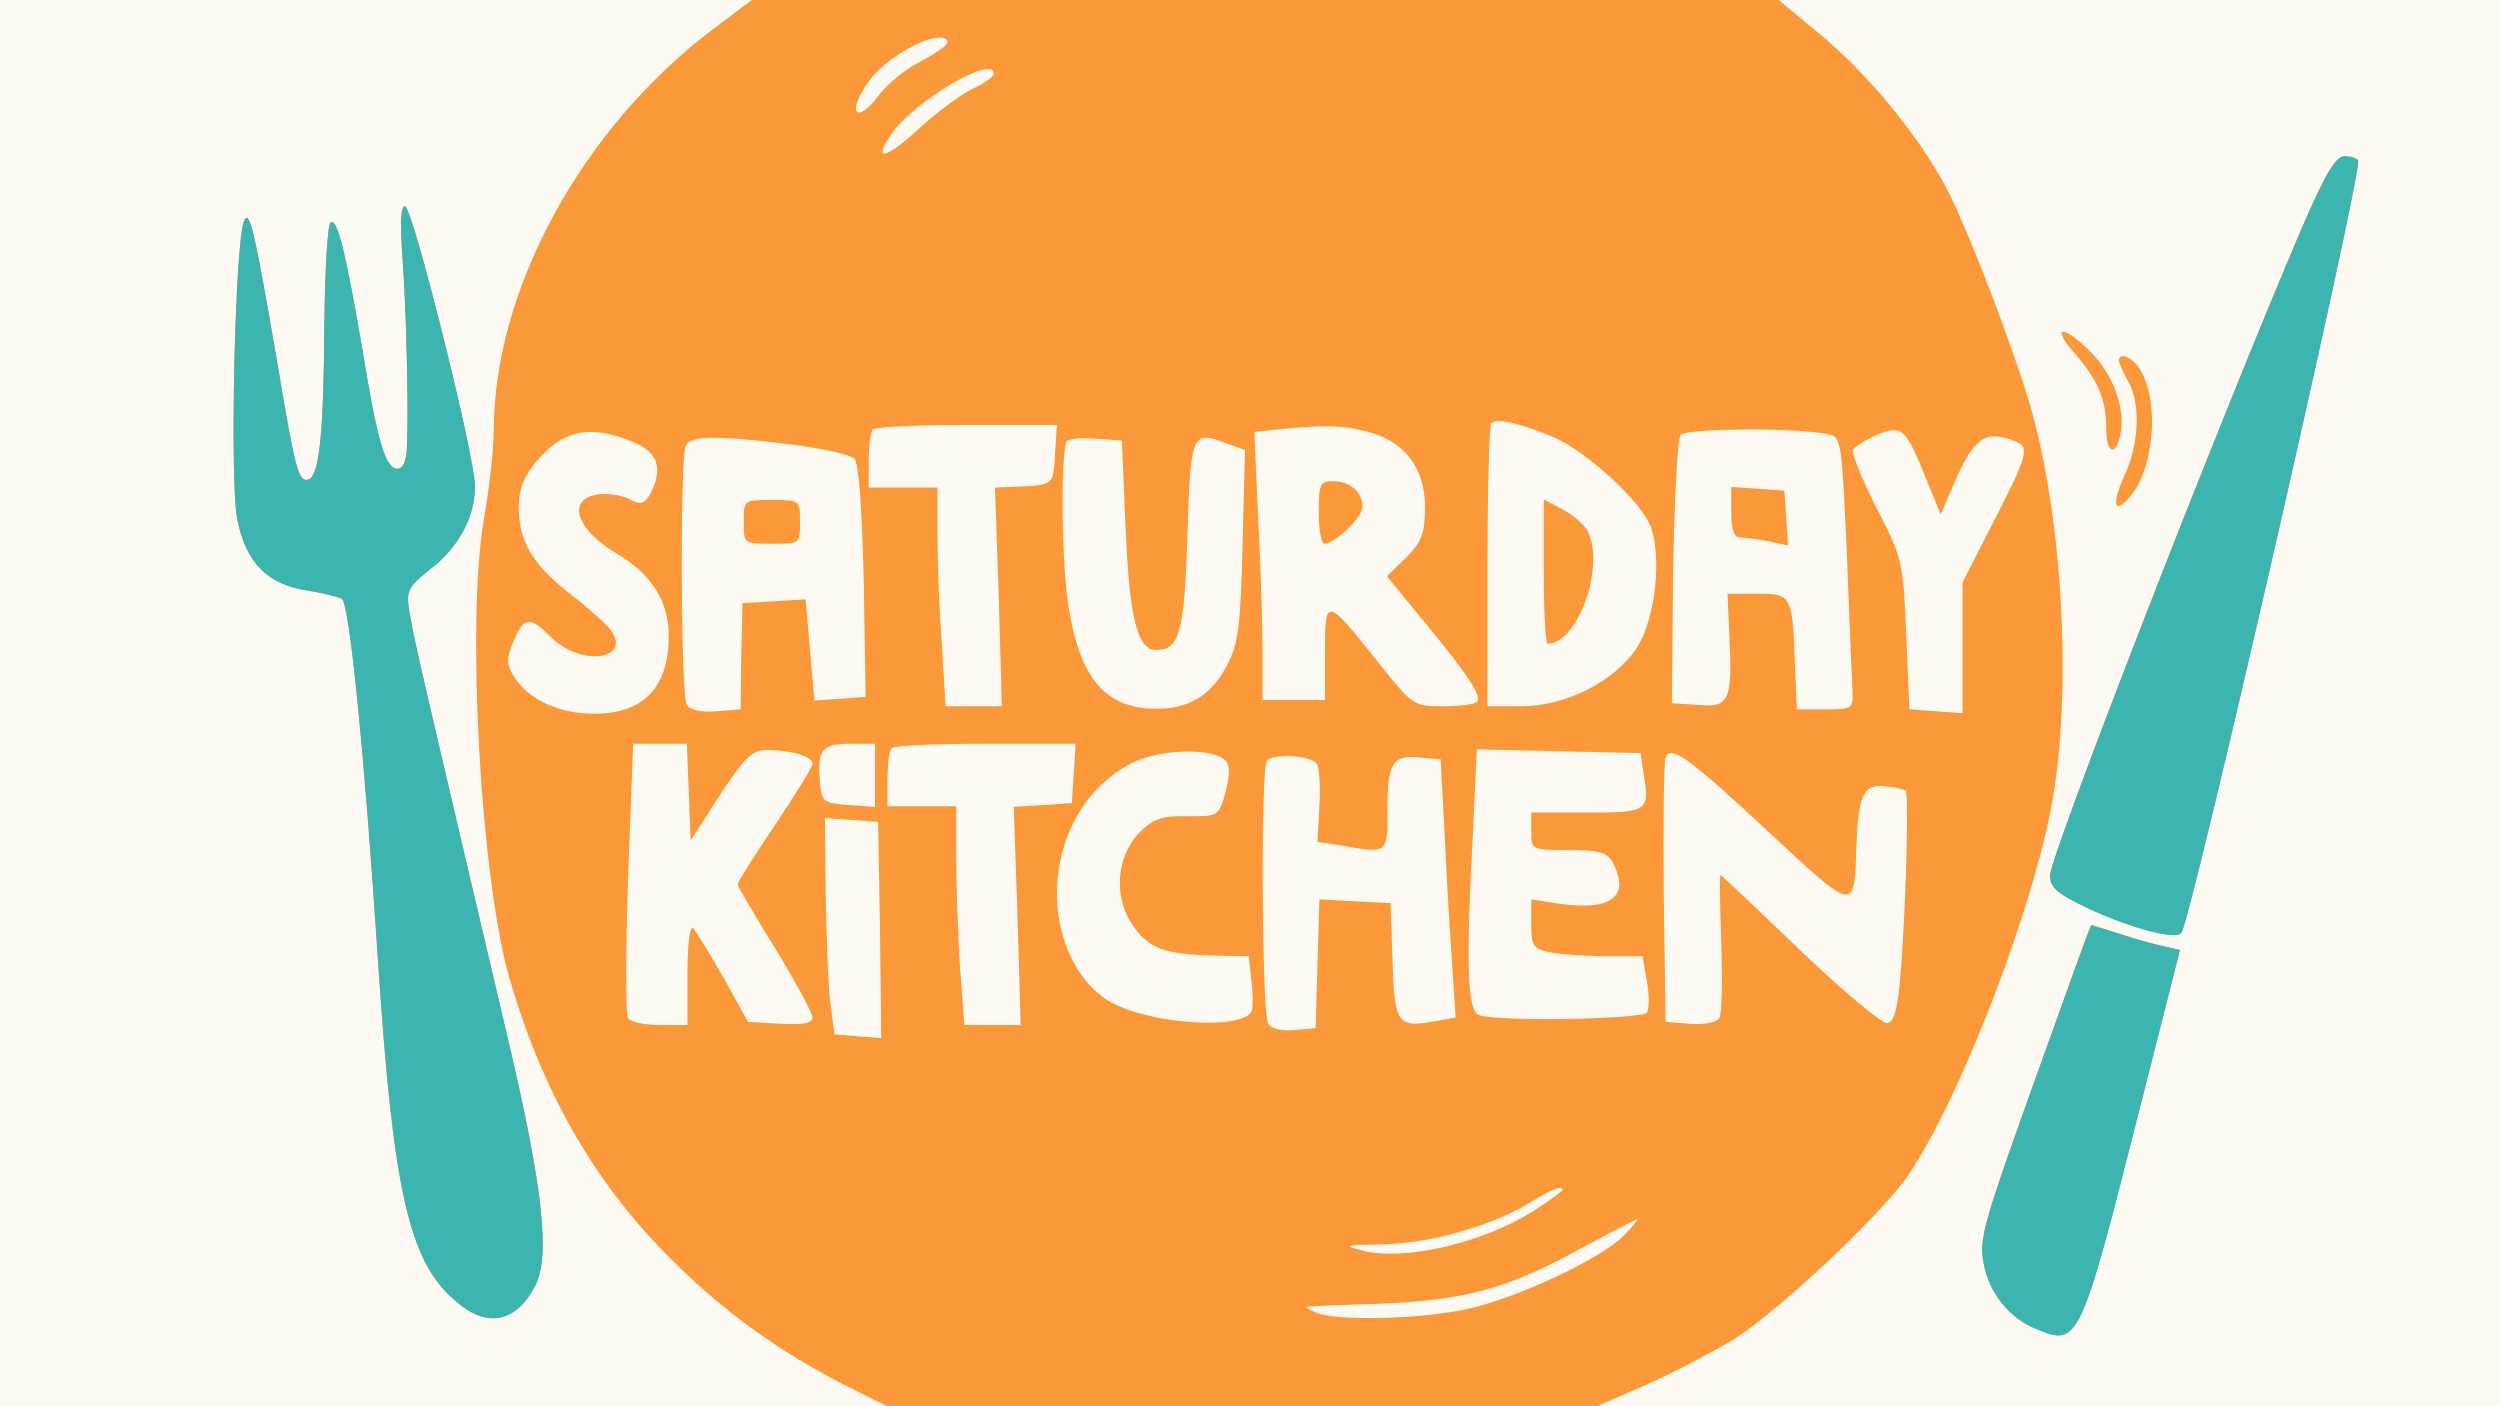
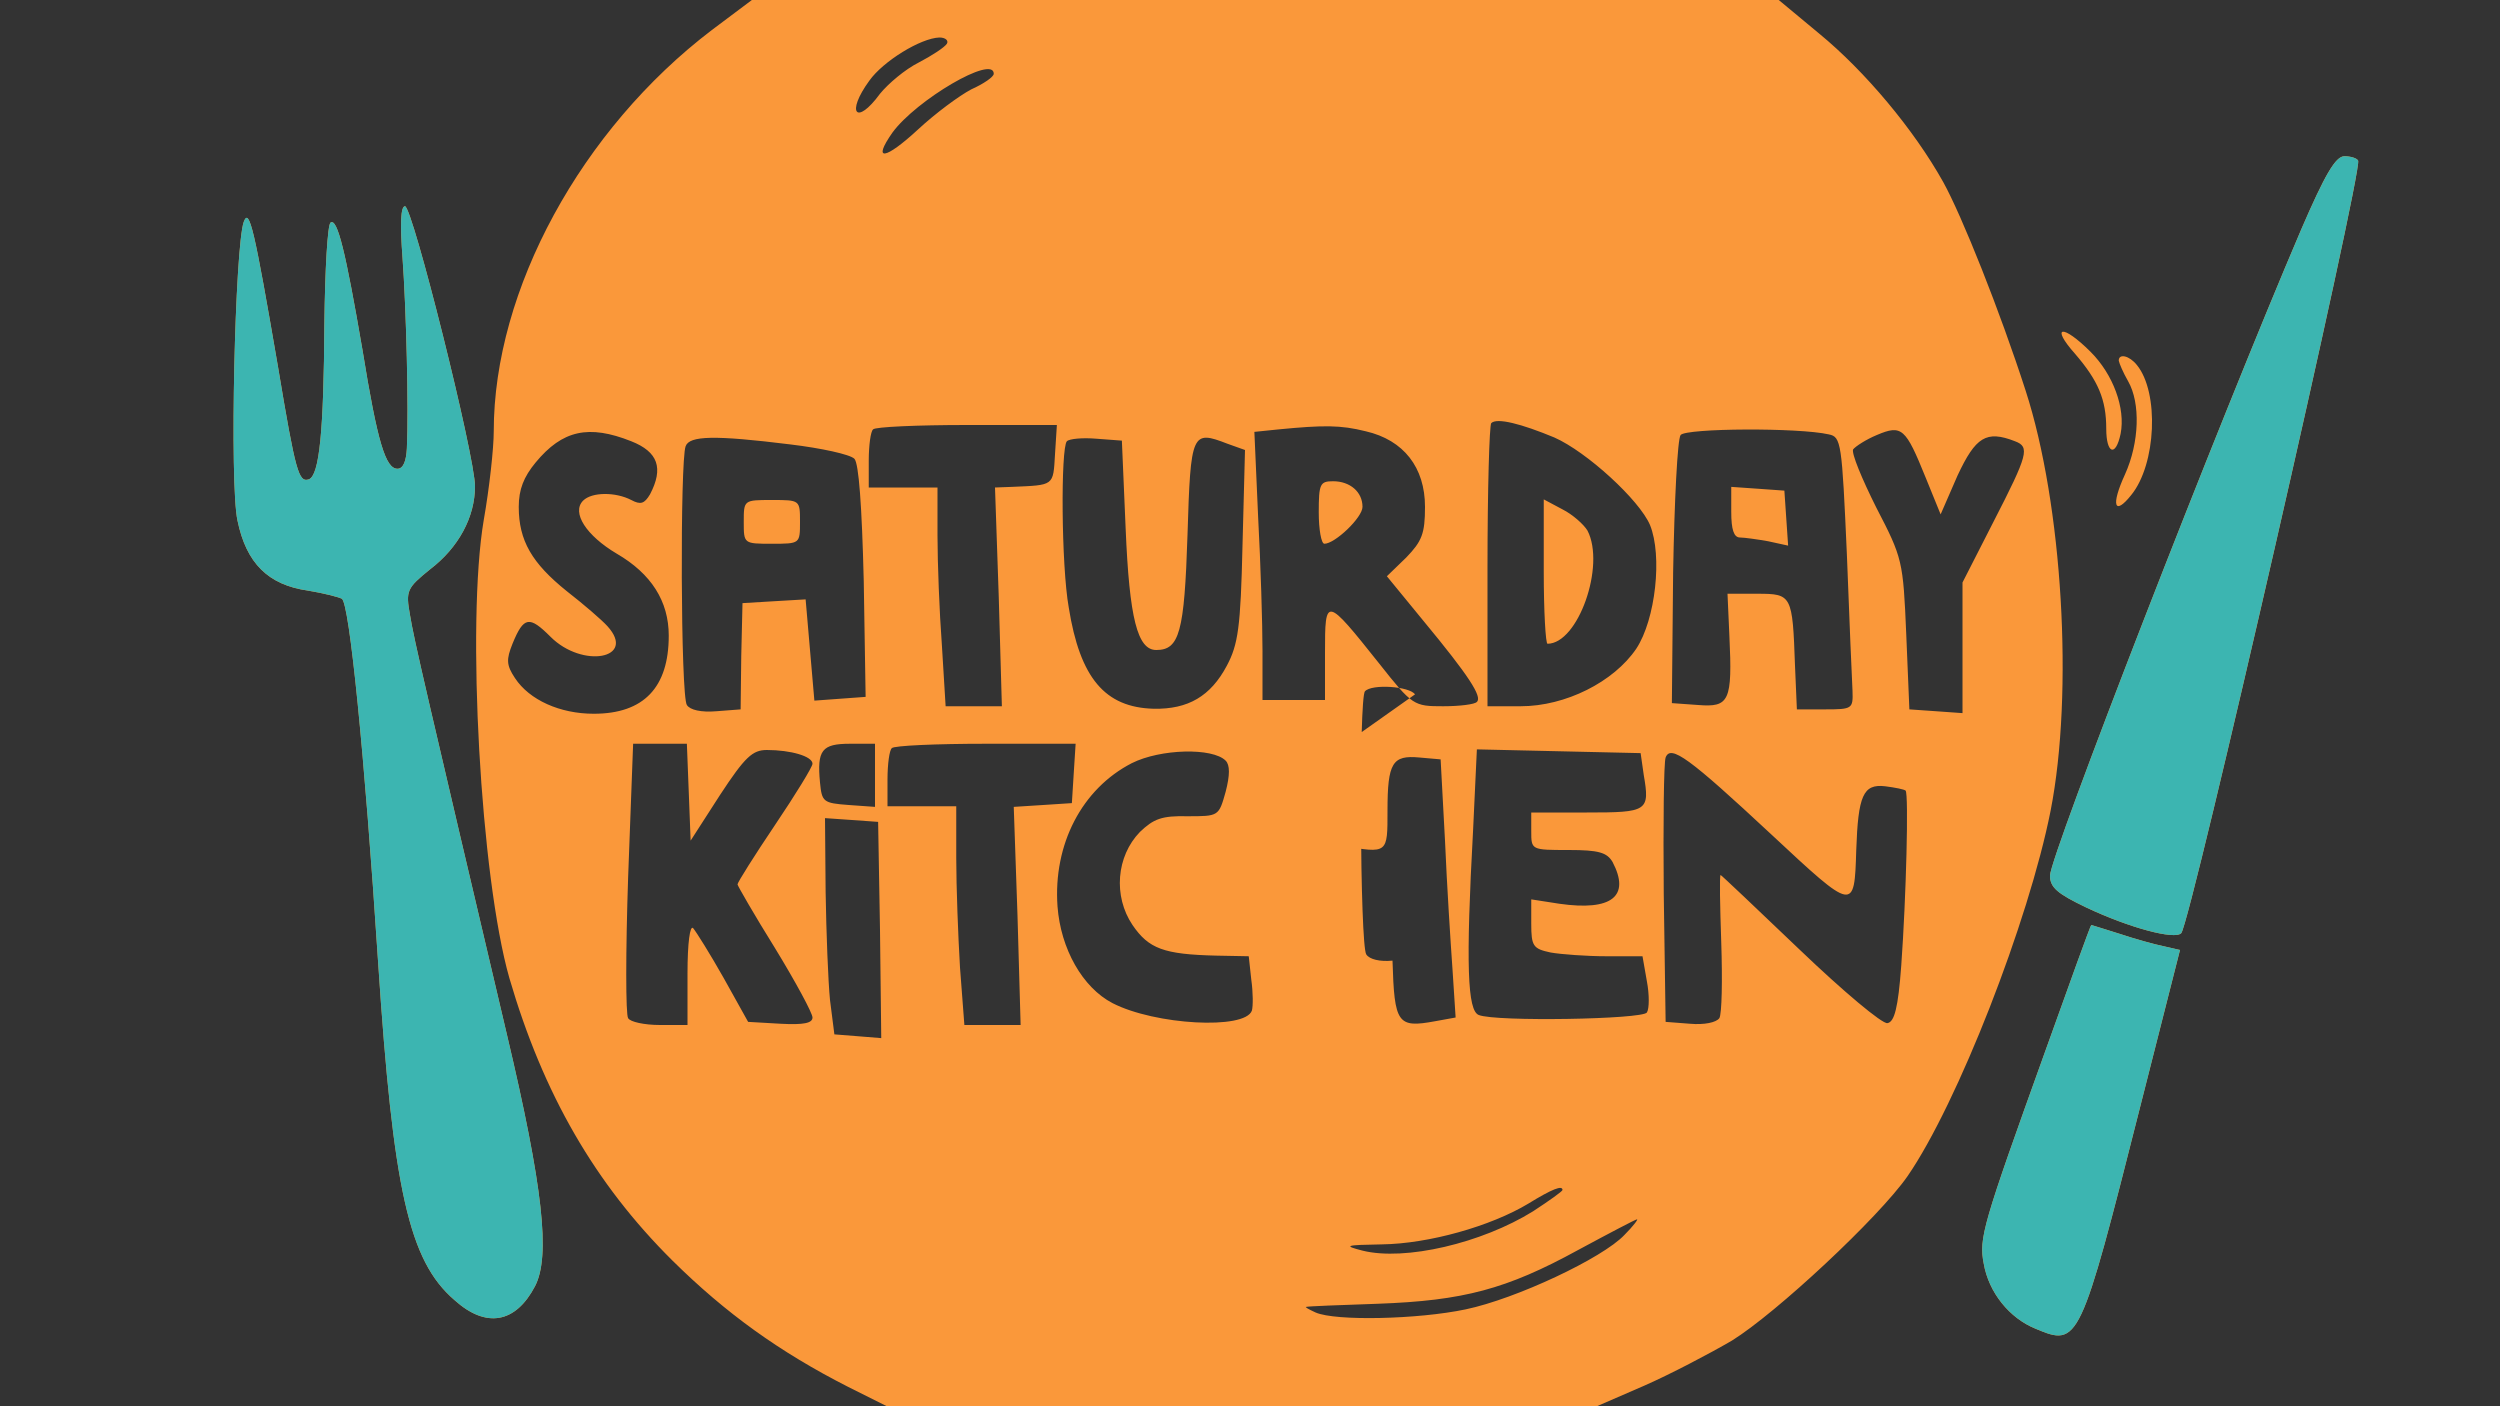
<svg xmlns="http://www.w3.org/2000/svg" width="4000" height="2250">
  <rect width="100%" height="100%" fill="#333333" stroke="none" />
  <g>
    <svg width="4000" height="2250" />
    <svg width="4000" height="2250" version="1.0" viewBox="0 0 4000 2250">
      <g fill="#fdfaf4" transform="matrix(1 0 0 -1 0 2250)">
-         <path d="M0 1125V0h4000v2250H0V1125z" />
-       </g>
+         </g>
    </svg>
    <svg width="4000" height="2250" version="1.0" viewBox="0 0 4000 2250">
      <g fill="#fa983a" transform="matrix(1 0 0 -1 0 2250)">
-         <path d="M1139 2202c-209-159-349-416-349-642 0-27-7-91-16-142-28-165-5-572 41-733 54-185 137-329 261-452 85-84 171-146 281-202l62-31h1136l76 33c41 18 104 51 140 72 71 44 235 197 281 263 80 116 194 408 229 585 37 189 19 490-40 672-41 127-102 280-132 334-47 84-125 177-198 237l-65 54H1203l-64-48zm376-22c-4-6-24-19-45-30-22-11-49-34-62-50-38-52-55-31-17 21 22 31 82 68 112 69 10 0 15-5 12-10zm75-48c0-5-16-16-36-25-19-10-57-38-85-64-53-49-74-52-41-5 38 52 162 125 162 94zm897-582c52-23 136-100 153-140 20-49 9-151-22-198-36-53-113-92-185-92h-53v223c0 123 3 227 6 230 9 9 48-1 101-23zm-799-27c-3-51-1-49-69-52l-27-1 6-175 5-175h-90l-6 98c-4 53-7 132-7 175v77h-110v43c0 24 3 47 7 50 3 4 71 7 150 7h144l-3-47zm497 37c61-14 95-58 95-121 0-43-5-55-30-81l-31-30 59-72c72-87 94-121 85-129-3-4-28-7-54-7-47 0-49 1-102 68-86 108-87 108-87 18v-76h-100v78c0 44-3 140-7 215l-6 136 39 4c72 7 99 7 139-3zm741-5c20-4 21-13 29-192 4-104 8-201 9-218 1-29 0-30-44-30h-45l-3 70c-4 113-5 115-60 115h-48l3-67c5-105 0-115-50-111l-42 3 2 209c2 115 7 214 12 220 9 11 189 12 237 1zm155-69 24-59 27 62c29 62 46 73 92 55 24-9 21-21-34-128l-50-98v-209l-42 3-43 3-5 120c-5 118-6 122-48 203-23 46-40 87-37 93 4 5 21 16 38 23 40 17 46 11 78-68zm-2071 58c43-17 52-43 30-85-9-15-15-17-30-9-25 13-63 13-77-1-19-19 5-56 54-85 55-32 83-76 83-131 0-83-40-125-120-125-54 0-103 22-126 57-14 21-14 30-4 55 18 44 27 45 61 11 51-51 138-35 91 17-9 10-38 35-65 56-56 45-77 81-77 135 0 28 8 48 27 71 43 52 85 61 153 34zm254-5c50-6 96-16 103-23s12-74 15-196l3-185-41-3-41-3-7 81-7 81-51-3-50-3-2-85-1-85-39-3c-24-2-42 2-47 10-10 14-11 391-2 414 6 17 46 18 167 3zm537-134c6-145 19-195 49-195 37 0 45 28 50 184 5 165 7 168 64 146l28-10-4-153c-3-131-7-158-25-192-26-49-62-70-117-69-78 2-118 49-136 162-12 67-13 255-3 266 4 4 25 6 48 4l40-3 6-140zm-699-422 3-78 47 73c40 61 52 72 75 72 38 0 73-10 73-22 0-5-27-49-60-98s-60-92-60-95c0-2 27-49 60-102 33-54 60-104 60-111 0-9-14-12-51-10l-52 3-39 70c-22 39-44 74-49 80-5 5-9-23-9-73v-82h-44c-25 0-48 5-51 11-4 5-4 107 0 225l8 214h86l3-77zm298 26v-50l-42 3c-41 3-43 5-46 36-5 52 3 62 48 62h40v-51zm318 4-3-48-46-3-47-3 6-174 5-175h-90l-7 92c-3 50-6 129-6 175v83h-110v43c0 24 3 47 7 50 3 4 71 7 150 7h144l-3-47zm243 20c7-7 7-23 0-50-11-39-11-39-61-39-41 1-54-4-76-25-38-39-43-103-12-149 26-38 50-47 134-49l52-1 4-37c3-21 3-43 1-50-11-31-155-23-223 12-48 25-83 87-88 155-7 99 39 188 119 229 46 23 129 25 150 4zm669-23c10-58 6-60-91-60h-89v-30c0-30 0-30 60-30 48 0 61-4 70-19 29-55-1-79-85-67l-45 7v-39c0-36 3-40 31-46 17-3 58-6 89-6h58l7-40c4-21 4-44 0-50-7-11-242-15-269-4-18 7-21 79-9 297l6 128 131-3 131-3 5-35zm204-95c133-124 133-124 136-25 3 87 11 106 46 102 16-2 31-5 33-7 5-6 1-169-7-280-5-68-11-90-22-92-8-2-71 51-140 117s-126 120-127 120c-2 0-1-49 1-108 2-60 1-114-3-121-5-7-24-11-47-9l-39 3-3 205c-1 112 0 210 3 218 8 21 37 0 169-123zm-727 113c4-7 6-38 4-69l-3-56 39-6c74-13 73-13 73 56 0 77 8 89 51 85l34-3 7-130c3-71 9-164 12-206l5-77-33-6c-60-11-65-4-68 97l-3 92-57 3-57 3-3-103-3-103-34-3c-20-2-37 2-42 10-10 15-12 412-2 421 11 12 71 8 80-5zm-699-266 2-173-37 3-38 3-7 55c-3 30-6 108-7 173l-1 118 43-3 42-3 3-173zm1092-416c0-2-21-17-47-34-82-51-205-80-273-63-31 8-28 9 31 10 75 1 174 29 234 65 39 24 55 30 55 22zm99-72c-35-37-173-102-254-119-76-16-208-19-240-5-11 5-18 9-15 9 3 1 55 3 115 5 136 5 205 23 320 86 50 27 92 49 94 49 3 1-6-11-20-25zm-129 1061c0-63 3-115 6-115 49 0 93 125 64 181-6 10-24 26-40 34l-30 16v-116zm-360 95c0-27 4-50 9-50 17 0 61 42 61 59 0 24-20 41-47 41-21 0-23-4-23-50zm660 1c0-28 4-41 14-41 7 0 28-3 45-6l32-7-3 44-3 44-42 3-43 3v-40zm-1580-16c0-35 0-35 45-35s45 0 45 35 0 35-45 35-45 0-45-35zm2492 468c-133-311-402-1003-402-1034 0-19 12-29 58-51 70-33 142-52 152-41 15 16 291 1222 283 1236-2 4-12 7-22 7-14 0-31-29-69-117zm-3038-45c6-82 10-243 7-305-1-21-6-33-15-33-19 0-32 42-56 190-27 157-40 211-51 204-5-3-9-76-10-162-1-172-8-243-25-249-16-5-21 11-49 179-38 221-46 257-55 233-14-39-23-419-10-478 14-68 49-103 113-112 24-4 48-10 54-13 12-8 36-245 58-582 24-363 49-477 122-540 51-46 98-37 129 22 25 48 13 158-45 403-128 544-149 633-155 671-7 39-5 43 32 73 46 35 72 84 72 133 0 48-100 448-112 448-7 0-8-29-4-82zm2676-154c37-43 50-73 50-120 0-40 15-46 23-8 8 41-12 95-48 131-45 45-65 42-25-3zm70-11c1-5 7-19 15-33 20-35 18-98-5-149-23-50-17-67 10-33 40 49 45 164 9 208-12 15-29 19-29 7zM3272 567c-100-278-106-298-98-339 8-46 41-87 83-104 69-29 71-25 167 354l64 252-26 6c-15 3-47 12-71 20-25 8-45 14-45 14-1 0-34-91-74-203z" />
+         <path d="M1139 2202c-209-159-349-416-349-642 0-27-7-91-16-142-28-165-5-572 41-733 54-185 137-329 261-452 85-84 171-146 281-202l62-31h1136l76 33c41 18 104 51 140 72 71 44 235 197 281 263 80 116 194 408 229 585 37 189 19 490-40 672-41 127-102 280-132 334-47 84-125 177-198 237l-65 54H1203l-64-48zm376-22c-4-6-24-19-45-30-22-11-49-34-62-50-38-52-55-31-17 21 22 31 82 68 112 69 10 0 15-5 12-10zm75-48c0-5-16-16-36-25-19-10-57-38-85-64-53-49-74-52-41-5 38 52 162 125 162 94zm897-582c52-23 136-100 153-140 20-49 9-151-22-198-36-53-113-92-185-92h-53v223c0 123 3 227 6 230 9 9 48-1 101-23zm-799-27c-3-51-1-49-69-52l-27-1 6-175 5-175h-90l-6 98c-4 53-7 132-7 175v77h-110v43c0 24 3 47 7 50 3 4 71 7 150 7h144l-3-47zm497 37c61-14 95-58 95-121 0-43-5-55-30-81l-31-30 59-72c72-87 94-121 85-129-3-4-28-7-54-7-47 0-49 1-102 68-86 108-87 108-87 18v-76h-100v78c0 44-3 140-7 215l-6 136 39 4c72 7 99 7 139-3zm741-5c20-4 21-13 29-192 4-104 8-201 9-218 1-29 0-30-44-30h-45l-3 70c-4 113-5 115-60 115h-48l3-67c5-105 0-115-50-111l-42 3 2 209c2 115 7 214 12 220 9 11 189 12 237 1zm155-69 24-59 27 62c29 62 46 73 92 55 24-9 21-21-34-128l-50-98v-209l-42 3-43 3-5 120c-5 118-6 122-48 203-23 46-40 87-37 93 4 5 21 16 38 23 40 17 46 11 78-68zm-2071 58c43-17 52-43 30-85-9-15-15-17-30-9-25 13-63 13-77-1-19-19 5-56 54-85 55-32 83-76 83-131 0-83-40-125-120-125-54 0-103 22-126 57-14 21-14 30-4 55 18 44 27 45 61 11 51-51 138-35 91 17-9 10-38 35-65 56-56 45-77 81-77 135 0 28 8 48 27 71 43 52 85 61 153 34zm254-5c50-6 96-16 103-23s12-74 15-196l3-185-41-3-41-3-7 81-7 81-51-3-50-3-2-85-1-85-39-3c-24-2-42 2-47 10-10 14-11 391-2 414 6 17 46 18 167 3zm537-134c6-145 19-195 49-195 37 0 45 28 50 184 5 165 7 168 64 146l28-10-4-153c-3-131-7-158-25-192-26-49-62-70-117-69-78 2-118 49-136 162-12 67-13 255-3 266 4 4 25 6 48 4l40-3 6-140zm-699-422 3-78 47 73c40 61 52 72 75 72 38 0 73-10 73-22 0-5-27-49-60-98s-60-92-60-95c0-2 27-49 60-102 33-54 60-104 60-111 0-9-14-12-51-10l-52 3-39 70c-22 39-44 74-49 80-5 5-9-23-9-73v-82h-44c-25 0-48 5-51 11-4 5-4 107 0 225l8 214h86l3-77zm298 26v-50l-42 3c-41 3-43 5-46 36-5 52 3 62 48 62h40v-51zm318 4-3-48-46-3-47-3 6-174 5-175h-90l-7 92c-3 50-6 129-6 175v83h-110v43c0 24 3 47 7 50 3 4 71 7 150 7h144l-3-47zm243 20c7-7 7-23 0-50-11-39-11-39-61-39-41 1-54-4-76-25-38-39-43-103-12-149 26-38 50-47 134-49l52-1 4-37c3-21 3-43 1-50-11-31-155-23-223 12-48 25-83 87-88 155-7 99 39 188 119 229 46 23 129 25 150 4zm669-23c10-58 6-60-91-60h-89v-30c0-30 0-30 60-30 48 0 61-4 70-19 29-55-1-79-85-67l-45 7v-39c0-36 3-40 31-46 17-3 58-6 89-6h58l7-40c4-21 4-44 0-50-7-11-242-15-269-4-18 7-21 79-9 297l6 128 131-3 131-3 5-35zm204-95c133-124 133-124 136-25 3 87 11 106 46 102 16-2 31-5 33-7 5-6 1-169-7-280-5-68-11-90-22-92-8-2-71 51-140 117s-126 120-127 120c-2 0-1-49 1-108 2-60 1-114-3-121-5-7-24-11-47-9l-39 3-3 205c-1 112 0 210 3 218 8 21 37 0 169-123zm-727 113c4-7 6-38 4-69l-3-56 39-6c74-13 73-13 73 56 0 77 8 89 51 85l34-3 7-130c3-71 9-164 12-206l5-77-33-6c-60-11-65-4-68 97c-20-2-37 2-42 10-10 15-12 412-2 421 11 12 71 8 80-5zm-699-266 2-173-37 3-38 3-7 55c-3 30-6 108-7 173l-1 118 43-3 42-3 3-173zm1092-416c0-2-21-17-47-34-82-51-205-80-273-63-31 8-28 9 31 10 75 1 174 29 234 65 39 24 55 30 55 22zm99-72c-35-37-173-102-254-119-76-16-208-19-240-5-11 5-18 9-15 9 3 1 55 3 115 5 136 5 205 23 320 86 50 27 92 49 94 49 3 1-6-11-20-25zm-129 1061c0-63 3-115 6-115 49 0 93 125 64 181-6 10-24 26-40 34l-30 16v-116zm-360 95c0-27 4-50 9-50 17 0 61 42 61 59 0 24-20 41-47 41-21 0-23-4-23-50zm660 1c0-28 4-41 14-41 7 0 28-3 45-6l32-7-3 44-3 44-42 3-43 3v-40zm-1580-16c0-35 0-35 45-35s45 0 45 35 0 35-45 35-45 0-45-35zm2492 468c-133-311-402-1003-402-1034 0-19 12-29 58-51 70-33 142-52 152-41 15 16 291 1222 283 1236-2 4-12 7-22 7-14 0-31-29-69-117zm-3038-45c6-82 10-243 7-305-1-21-6-33-15-33-19 0-32 42-56 190-27 157-40 211-51 204-5-3-9-76-10-162-1-172-8-243-25-249-16-5-21 11-49 179-38 221-46 257-55 233-14-39-23-419-10-478 14-68 49-103 113-112 24-4 48-10 54-13 12-8 36-245 58-582 24-363 49-477 122-540 51-46 98-37 129 22 25 48 13 158-45 403-128 544-149 633-155 671-7 39-5 43 32 73 46 35 72 84 72 133 0 48-100 448-112 448-7 0-8-29-4-82zm2676-154c37-43 50-73 50-120 0-40 15-46 23-8 8 41-12 95-48 131-45 45-65 42-25-3zm70-11c1-5 7-19 15-33 20-35 18-98-5-149-23-50-17-67 10-33 40 49 45 164 9 208-12 15-29 19-29 7zM3272 567c-100-278-106-298-98-339 8-46 41-87 83-104 69-29 71-25 167 354l64 252-26 6c-15 3-47 12-71 20-25 8-45 14-45 14-1 0-34-91-74-203z" />
      </g>
    </svg>
    <svg width="4000" height="2250" version="1.0" viewBox="0 0 4000 2250">
      <g fill="#3cb5b1" transform="matrix(1 0 0 -1 0 2250)">
        <path d="M3682 1883c-133-311-402-1003-402-1034 0-19 12-29 58-51 70-33 142-52 152-41 15 16 291 1222 283 1236-2 4-12 7-22 7-14 0-31-29-69-117zm-3038-45c6-82 10-243 7-305-1-21-6-33-15-33-19 0-32 42-56 190-27 157-40 211-51 204-5-3-9-76-10-162-1-172-8-243-25-249-16-5-21 11-49 179-38 221-46 257-55 233-14-39-23-419-10-478 14-68 49-103 113-112 24-4 48-10 54-13 12-8 36-245 58-582 24-363 49-477 122-540 51-46 98-37 129 22 25 48 13 158-45 403-128 544-149 633-155 671-7 39-5 43 32 73 46 35 72 84 72 133 0 48-100 448-112 448-7 0-8-29-4-82zM3272 567c-100-278-106-298-98-339 8-46 41-87 83-104 69-29 71-25 167 354l64 252-26 6c-15 3-47 12-71 20-25 8-45 14-45 14-1 0-34-91-74-203z" />
      </g>
    </svg>
  </g>
</svg>